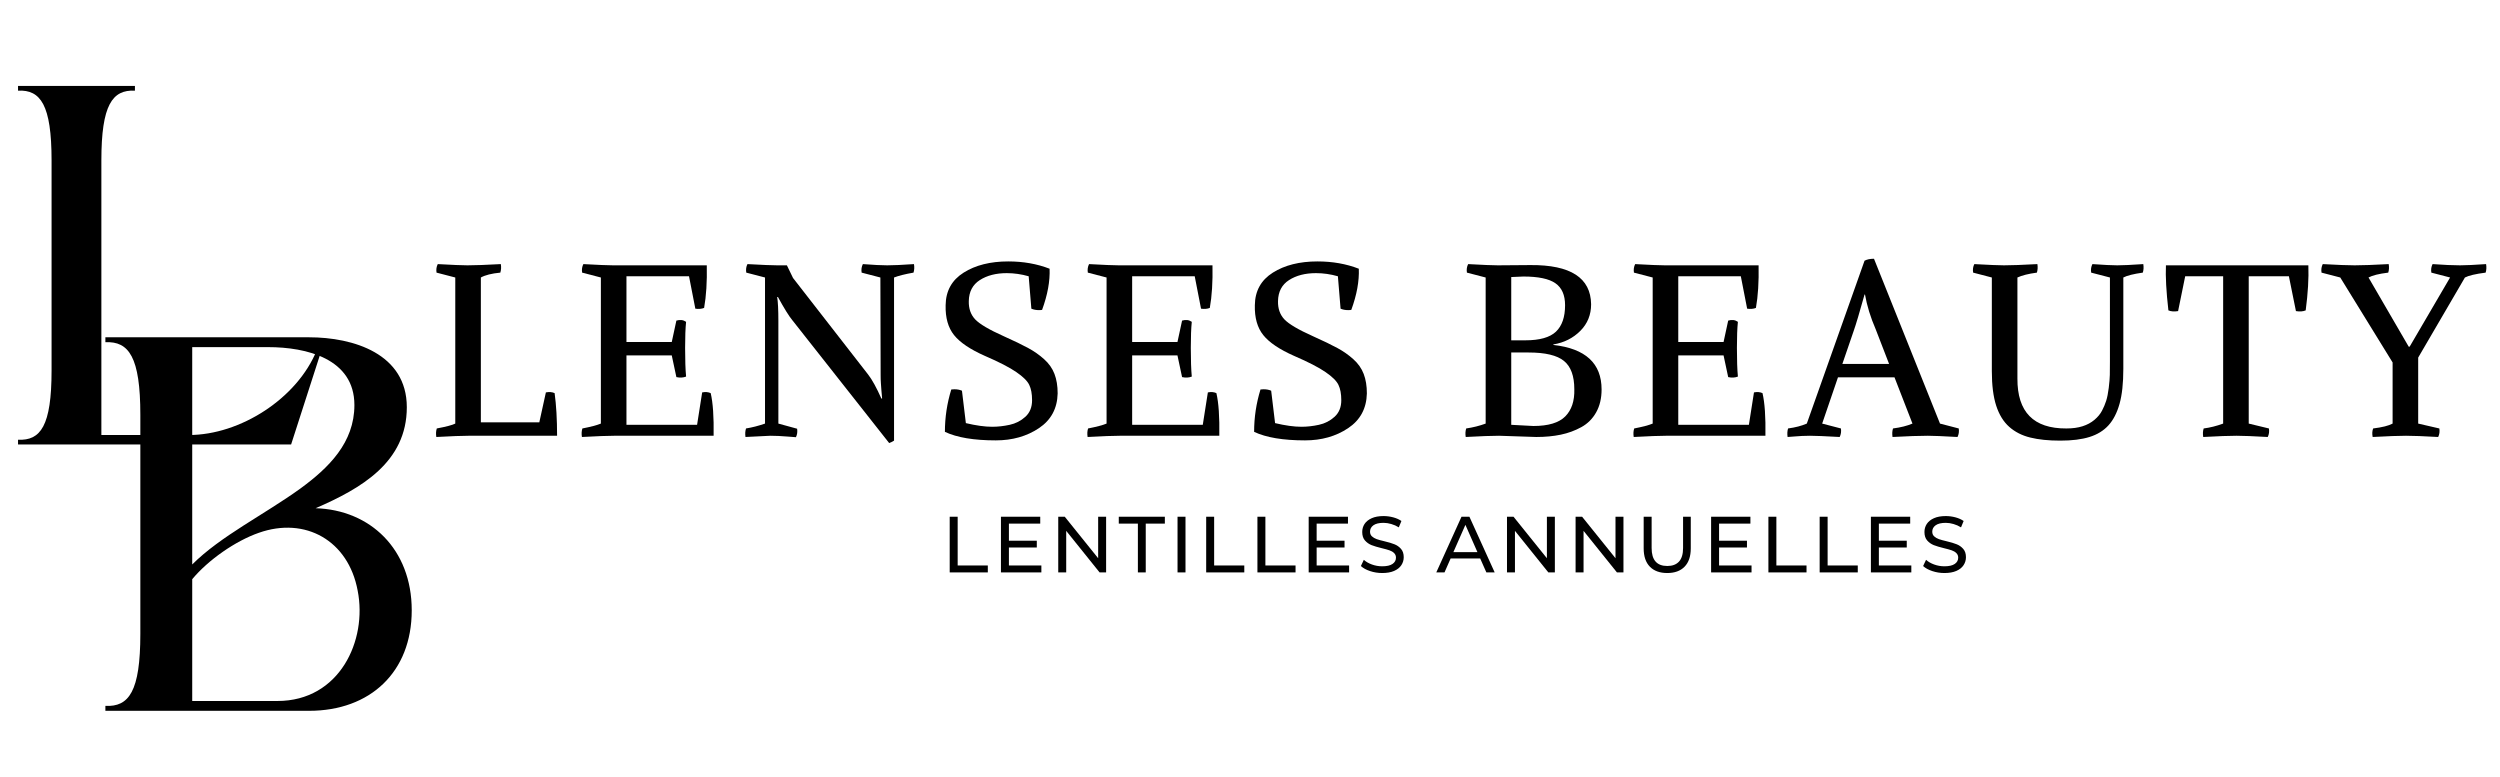
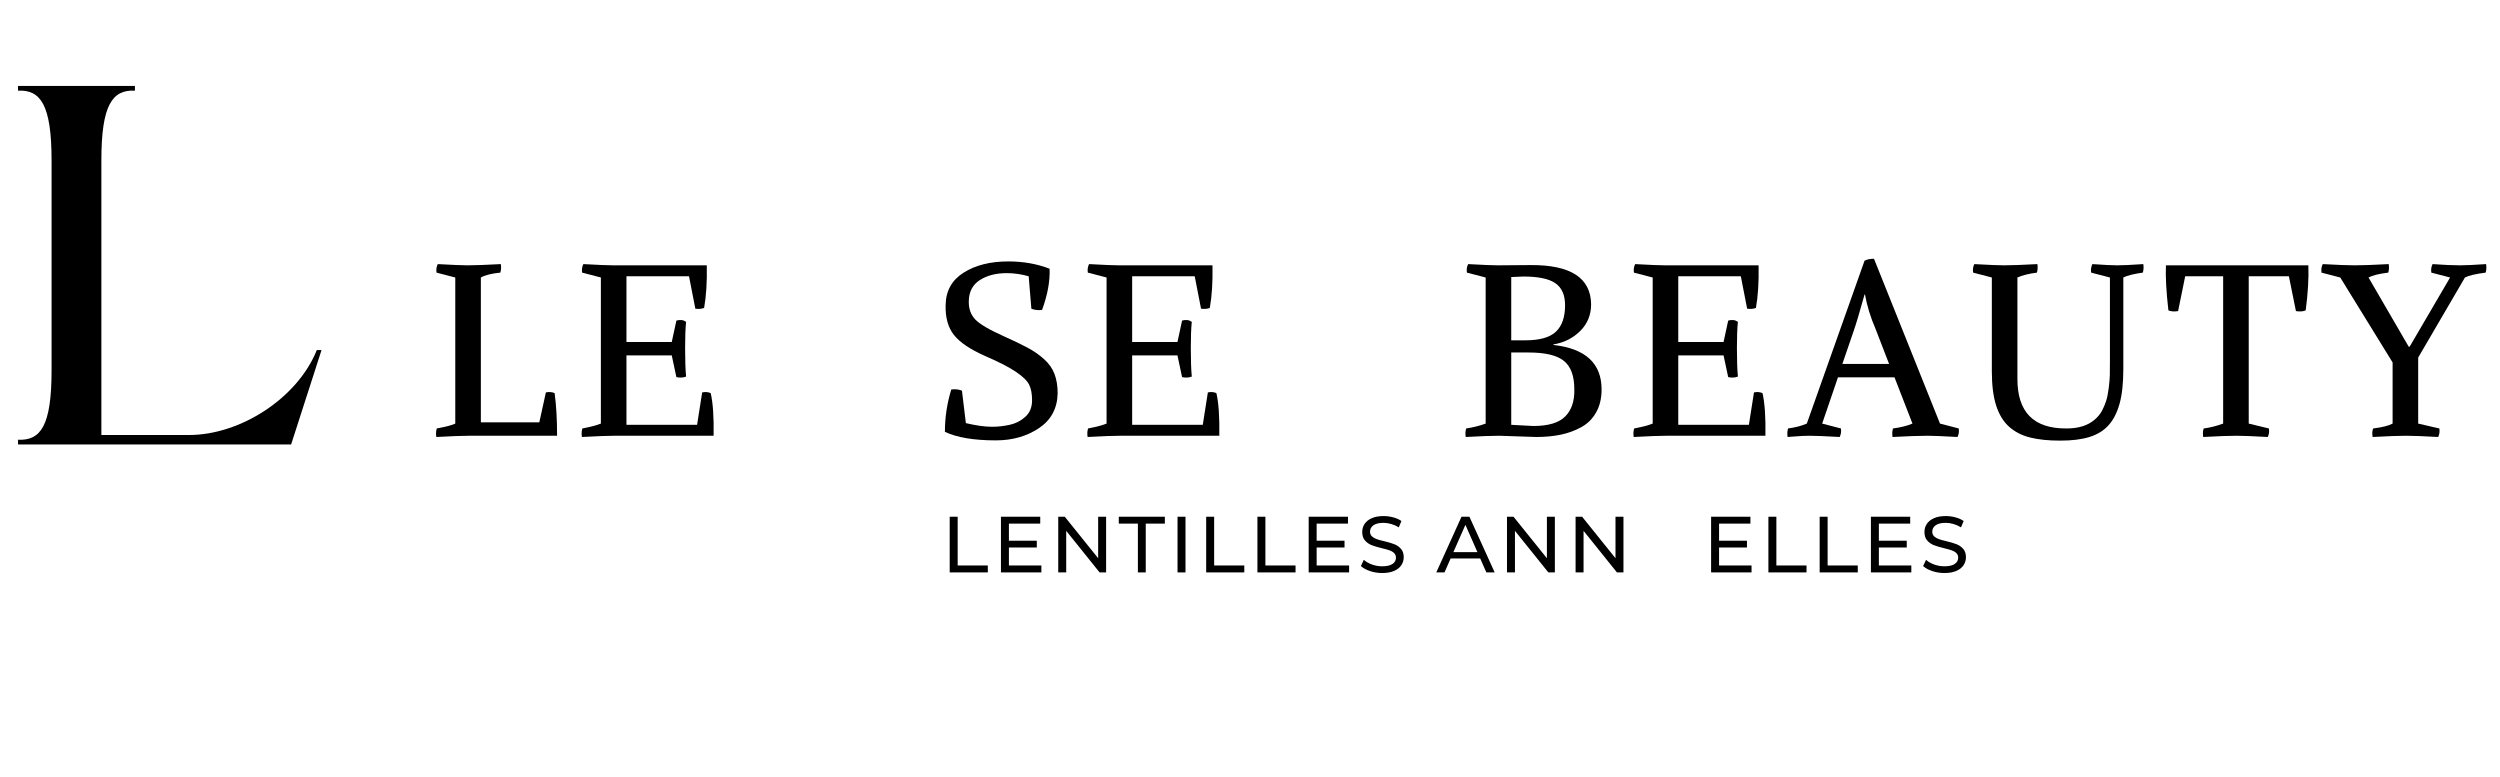
<svg xmlns="http://www.w3.org/2000/svg" width="1014" zoomAndPan="magnify" viewBox="0 0 760.5 236.25" height="315" preserveAspectRatio="xMidYMid meet" version="1.0">
  <defs>
    <g />
  </defs>
  <g fill="#000000" fill-opacity="1">
    <g transform="translate(32.059, 216.23)">
      <g>
-         <path d="M 0 0 L 61.961 0 C 80.566 0 93.191 -11.793 93.191 -30.566 C 93.191 -49.172 80.566 -61.129 63.953 -61.629 C 77.742 -67.609 91.695 -75.582 91.695 -92.359 C 91.695 -108.641 75.418 -113.625 61.961 -113.625 L 0 -113.625 L 0 -112.129 C 7.145 -112.461 10.633 -107.645 10.633 -90.035 L 10.633 -23.422 C 10.633 -5.812 7.145 -1.164 0 -1.496 Z M 26.414 -40.035 C 31.23 -45.848 39.535 -51.664 46.68 -54.152 C 60.797 -59.137 73.922 -51.828 76.746 -36.547 C 79.734 -21.43 71.266 -2.988 52.328 -2.988 L 26.414 -2.988 Z M 26.414 -110.633 L 49.504 -110.633 C 61.129 -110.633 75.75 -107.145 75.75 -93.023 C 75.75 -81.562 67.941 -73.922 59.305 -67.609 C 48.508 -59.801 35.051 -53.156 26.414 -44.52 Z M 26.414 -110.633 " />
-       </g>
+         </g>
    </g>
  </g>
  <g fill="#000000" fill-opacity="1">
    <g transform="translate(129.761, 132.557)">
      <g>
        <path d="M 16.516 -4.078 L 34.297 -4.078 L 36.297 -13.188 C 37.328 -13.383 38.211 -13.312 38.953 -12.969 C 39.453 -9.352 39.703 -5.031 39.703 0 L 12.812 0 C 10.832 0 7.551 0.125 2.969 0.375 C 2.812 -0.562 2.859 -1.426 3.109 -2.219 C 5.973 -2.758 7.848 -3.254 8.734 -3.703 L 8.734 -48.141 L 3.031 -49.625 C 2.883 -50.562 3.008 -51.426 3.406 -52.219 C 7.852 -51.969 10.863 -51.844 12.438 -51.844 C 14.664 -51.844 18.051 -51.969 22.594 -52.219 C 22.738 -51.281 22.688 -50.414 22.438 -49.625 C 19.82 -49.375 17.848 -48.879 16.516 -48.141 Z M 16.516 -4.078 " />
      </g>
    </g>
  </g>
  <g fill="#000000" fill-opacity="1">
    <g transform="translate(174.052, 132.557)">
      <g>
        <path d="M 30.297 -24.438 L 16.516 -24.438 L 16.516 -3.328 L 38 -3.328 L 39.547 -13.188 C 40.535 -13.383 41.398 -13.312 42.141 -12.969 C 42.828 -10.051 43.125 -5.727 43.031 0 L 12.812 0 C 10.832 0 7.551 0.125 2.969 0.375 C 2.812 -0.562 2.859 -1.426 3.109 -2.219 C 5.68 -2.719 7.555 -3.211 8.734 -3.703 L 8.734 -48.141 L 3.031 -49.625 C 2.883 -50.562 3.008 -51.426 3.406 -52.219 C 7.852 -51.969 10.863 -51.844 12.438 -51.844 L 40.953 -51.844 C 41.055 -46.812 40.785 -42.492 40.141 -38.891 C 39.398 -38.586 38.508 -38.508 37.469 -38.656 L 35.547 -48.516 L 16.516 -48.516 L 16.516 -28.516 L 30.297 -28.516 L 31.703 -35.031 C 32.836 -35.375 33.82 -35.25 34.656 -34.656 C 34.457 -32.727 34.359 -30.086 34.359 -26.734 C 34.359 -23.035 34.457 -20.125 34.656 -18 C 33.77 -17.656 32.785 -17.602 31.703 -17.844 Z M 30.297 -24.438 " />
      </g>
    </g>
  </g>
  <g fill="#000000" fill-opacity="1">
    <g transform="translate(224.046, 132.557)">
      <g>
-         <path d="M 43.766 -48.141 L 38.062 -49.625 C 37.914 -50.562 38.039 -51.426 38.438 -52.219 C 41.645 -51.969 44.113 -51.844 45.844 -51.844 C 47.719 -51.844 50.43 -51.969 53.984 -52.219 C 54.141 -51.281 54.094 -50.414 53.844 -49.625 C 51.281 -49.176 49.305 -48.68 47.922 -48.141 L 47.922 1.484 C 47.379 1.828 46.883 2.07 46.438 2.219 L 16.953 -35.188 C 15.973 -36.363 14.52 -38.707 12.594 -42.219 L 12.375 -42.219 C 12.613 -40.688 12.734 -38.266 12.734 -34.953 L 12.734 -3.703 L 18.438 -2.141 C 18.582 -1.203 18.461 -0.344 18.078 0.438 C 17.484 0.395 16.664 0.332 15.625 0.25 C 14.594 0.176 13.645 0.113 12.781 0.062 C 11.914 0.02 11.086 0 10.297 0 C 9.797 0 7.273 0.125 2.734 0.375 C 2.586 -0.562 2.641 -1.426 2.891 -2.219 C 4.766 -2.52 6.691 -3.016 8.672 -3.703 L 8.672 -48.141 L 2.969 -49.625 C 2.812 -50.562 2.93 -51.426 3.328 -52.219 C 7.773 -51.969 10.789 -51.844 12.375 -51.844 L 15.328 -51.844 L 17.188 -48 L 40.062 -18.594 C 41.25 -17.062 42.582 -14.641 44.062 -11.328 L 44.297 -11.328 C 44.191 -12.516 44.113 -13.406 44.062 -14 C 44.02 -14.594 43.973 -15.258 43.922 -16 C 43.867 -16.738 43.844 -17.551 43.844 -18.438 Z M 43.766 -48.141 " />
-       </g>
+         </g>
    </g>
  </g>
  <g fill="#000000" fill-opacity="1">
    <g transform="translate(283.816, 132.557)">
      <g>
        <path d="M 19.109 1.406 C 12.441 1.406 7.281 0.539 3.625 -1.188 C 3.625 -5.582 4.27 -9.879 5.562 -14.078 C 5.656 -14.078 5.801 -14.086 6 -14.109 C 6.195 -14.129 6.367 -14.141 6.516 -14.141 C 7.398 -14.141 8.164 -13.992 8.812 -13.703 L 10 -3.844 C 13.113 -3.102 15.781 -2.734 18 -2.734 C 19.727 -2.734 21.504 -2.93 23.328 -3.328 C 25.148 -3.723 26.738 -4.535 28.094 -5.766 C 29.457 -7.004 30.141 -8.688 30.141 -10.812 C 30.141 -12.738 29.852 -14.289 29.281 -15.469 C 28.719 -16.656 27.41 -17.953 25.359 -19.359 C 23.316 -20.773 20.125 -22.422 15.781 -24.297 C 11.332 -26.266 8.207 -28.375 6.406 -30.625 C 4.602 -32.875 3.75 -35.898 3.844 -39.703 C 3.895 -44.047 5.723 -47.352 9.328 -49.625 C 12.93 -51.895 17.453 -53.031 22.891 -53.031 C 27.473 -53.031 31.664 -52.289 35.469 -50.812 C 35.625 -47.051 34.863 -42.879 33.188 -38.297 C 32.988 -38.242 32.664 -38.219 32.219 -38.219 C 31.375 -38.219 30.609 -38.363 29.922 -38.656 L 29.109 -48.516 C 26.891 -49.148 24.664 -49.469 22.438 -49.469 C 19.176 -49.469 16.445 -48.766 14.25 -47.359 C 12.062 -45.953 10.941 -43.816 10.891 -40.953 C 10.836 -38.68 11.488 -36.828 12.844 -35.391 C 14.207 -33.961 17.086 -32.266 21.484 -30.297 C 24.691 -28.859 27.18 -27.656 28.953 -26.688 C 30.734 -25.727 32.352 -24.594 33.812 -23.281 C 35.27 -21.977 36.316 -20.488 36.953 -18.812 C 37.598 -17.133 37.922 -15.16 37.922 -12.891 C 37.816 -8.297 35.91 -4.766 32.203 -2.297 C 28.504 0.172 24.141 1.406 19.109 1.406 Z M 19.109 1.406 " />
      </g>
    </g>
  </g>
  <g fill="#000000" fill-opacity="1">
    <g transform="translate(327.885, 132.557)">
      <g>
        <path d="M 30.297 -24.438 L 16.516 -24.438 L 16.516 -3.328 L 38 -3.328 L 39.547 -13.188 C 40.535 -13.383 41.398 -13.312 42.141 -12.969 C 42.828 -10.051 43.125 -5.727 43.031 0 L 12.812 0 C 10.832 0 7.551 0.125 2.969 0.375 C 2.812 -0.562 2.859 -1.426 3.109 -2.219 C 5.68 -2.719 7.555 -3.211 8.734 -3.703 L 8.734 -48.141 L 3.031 -49.625 C 2.883 -50.562 3.008 -51.426 3.406 -52.219 C 7.852 -51.969 10.863 -51.844 12.438 -51.844 L 40.953 -51.844 C 41.055 -46.812 40.785 -42.492 40.141 -38.891 C 39.398 -38.586 38.508 -38.508 37.469 -38.656 L 35.547 -48.516 L 16.516 -48.516 L 16.516 -28.516 L 30.297 -28.516 L 31.703 -35.031 C 32.836 -35.375 33.82 -35.25 34.656 -34.656 C 34.457 -32.727 34.359 -30.086 34.359 -26.734 C 34.359 -23.035 34.457 -20.125 34.656 -18 C 33.77 -17.656 32.785 -17.602 31.703 -17.844 Z M 30.297 -24.438 " />
      </g>
    </g>
  </g>
  <g fill="#000000" fill-opacity="1">
    <g transform="translate(377.879, 132.557)">
      <g>
-         <path d="M 19.109 1.406 C 12.441 1.406 7.281 0.539 3.625 -1.188 C 3.625 -5.582 4.27 -9.879 5.562 -14.078 C 5.656 -14.078 5.801 -14.086 6 -14.109 C 6.195 -14.129 6.367 -14.141 6.516 -14.141 C 7.398 -14.141 8.164 -13.992 8.812 -13.703 L 10 -3.844 C 13.113 -3.102 15.781 -2.734 18 -2.734 C 19.727 -2.734 21.504 -2.93 23.328 -3.328 C 25.148 -3.723 26.738 -4.535 28.094 -5.766 C 29.457 -7.004 30.141 -8.688 30.141 -10.812 C 30.141 -12.738 29.852 -14.289 29.281 -15.469 C 28.719 -16.656 27.41 -17.953 25.359 -19.359 C 23.316 -20.773 20.125 -22.422 15.781 -24.297 C 11.332 -26.266 8.207 -28.375 6.406 -30.625 C 4.602 -32.875 3.75 -35.898 3.844 -39.703 C 3.895 -44.047 5.723 -47.352 9.328 -49.625 C 12.93 -51.895 17.453 -53.031 22.891 -53.031 C 27.473 -53.031 31.664 -52.289 35.469 -50.812 C 35.625 -47.051 34.863 -42.879 33.188 -38.297 C 32.988 -38.242 32.664 -38.219 32.219 -38.219 C 31.375 -38.219 30.609 -38.363 29.922 -38.656 L 29.109 -48.516 C 26.891 -49.148 24.664 -49.469 22.438 -49.469 C 19.176 -49.469 16.445 -48.766 14.25 -47.359 C 12.062 -45.953 10.941 -43.816 10.891 -40.953 C 10.836 -38.68 11.488 -36.828 12.844 -35.391 C 14.207 -33.961 17.086 -32.266 21.484 -30.297 C 24.691 -28.859 27.18 -27.656 28.953 -26.688 C 30.734 -25.727 32.352 -24.594 33.812 -23.281 C 35.27 -21.977 36.316 -20.488 36.953 -18.812 C 37.598 -17.133 37.922 -15.16 37.922 -12.891 C 37.816 -8.297 35.91 -4.766 32.203 -2.297 C 28.504 0.172 24.141 1.406 19.109 1.406 Z M 19.109 1.406 " />
-       </g>
+         </g>
    </g>
  </g>
  <g fill="#000000" fill-opacity="1">
    <g transform="translate(421.947, 132.557)">
      <g />
    </g>
  </g>
  <g fill="#000000" fill-opacity="1">
    <g transform="translate(443.204, 132.557)">
      <g>
        <path d="M 24.141 0.375 L 12.812 0 C 10.633 0 7.254 0.125 2.672 0.375 C 2.516 -0.562 2.562 -1.426 2.812 -2.219 C 4.883 -2.52 6.859 -3.016 8.734 -3.703 L 8.734 -48.141 L 3.031 -49.625 C 2.883 -50.562 3.008 -51.426 3.406 -52.219 C 7.852 -51.969 10.863 -51.844 12.438 -51.844 L 22.359 -51.922 C 34.555 -52.016 40.707 -48.039 40.812 -40 C 40.812 -36.789 39.711 -34.086 37.516 -31.891 C 35.316 -29.691 32.586 -28.32 29.328 -27.781 L 29.328 -27.625 C 39.109 -26.539 44 -22.023 44 -14.078 C 44 -11.41 43.453 -9.098 42.359 -7.141 C 41.273 -5.191 39.77 -3.688 37.844 -2.625 C 35.914 -1.562 33.828 -0.797 31.578 -0.328 C 29.336 0.141 26.859 0.375 24.141 0.375 Z M 16.516 -3.328 L 23.25 -2.969 C 27.789 -2.969 31.023 -3.941 32.953 -5.891 C 34.879 -7.836 35.797 -10.586 35.703 -14.141 C 35.703 -18.191 34.648 -21.066 32.547 -22.766 C 30.453 -24.473 26.863 -25.328 21.781 -25.328 L 16.516 -25.328 Z M 16.516 -29.031 L 20.812 -29.031 C 25.156 -29.031 28.254 -29.906 30.109 -31.656 C 31.961 -33.414 32.891 -36.098 32.891 -39.703 C 32.891 -42.805 31.91 -45.035 29.953 -46.391 C 28.004 -47.754 24.758 -48.438 20.219 -48.438 C 19.531 -48.438 18.297 -48.383 16.516 -48.281 Z M 16.516 -29.031 " />
      </g>
    </g>
  </g>
  <g fill="#000000" fill-opacity="1">
    <g transform="translate(494.012, 132.557)">
      <g>
        <path d="M 30.297 -24.438 L 16.516 -24.438 L 16.516 -3.328 L 38 -3.328 L 39.547 -13.188 C 40.535 -13.383 41.398 -13.312 42.141 -12.969 C 42.828 -10.051 43.125 -5.727 43.031 0 L 12.812 0 C 10.832 0 7.551 0.125 2.969 0.375 C 2.812 -0.562 2.859 -1.426 3.109 -2.219 C 5.68 -2.719 7.555 -3.211 8.734 -3.703 L 8.734 -48.141 L 3.031 -49.625 C 2.883 -50.562 3.008 -51.426 3.406 -52.219 C 7.852 -51.969 10.863 -51.844 12.438 -51.844 L 40.953 -51.844 C 41.055 -46.812 40.785 -42.492 40.141 -38.891 C 39.398 -38.586 38.508 -38.508 37.469 -38.656 L 35.547 -48.516 L 16.516 -48.516 L 16.516 -28.516 L 30.297 -28.516 L 31.703 -35.031 C 32.836 -35.375 33.82 -35.25 34.656 -34.656 C 34.457 -32.727 34.359 -30.086 34.359 -26.734 C 34.359 -23.035 34.457 -20.125 34.656 -18 C 33.77 -17.656 32.785 -17.602 31.703 -17.844 Z M 30.297 -24.438 " />
      </g>
    </g>
  </g>
  <g fill="#000000" fill-opacity="1">
    <g transform="translate(544.006, 132.557)">
      <g>
        <path d="M 32.297 -17.781 L 15.109 -17.781 L 10.297 -3.703 L 16 -2.219 C 16.145 -1.281 16.02 -0.414 15.625 0.375 C 11.188 0.125 8.176 0 6.594 0 C 5.75 0 4.93 0.02 4.141 0.062 C 3.359 0.113 2.594 0.164 1.844 0.219 C 1.102 0.27 0.414 0.32 -0.219 0.375 C -0.363 -0.562 -0.316 -1.426 -0.078 -2.219 C 2.148 -2.52 4.051 -3.016 5.625 -3.703 L 23.188 -53.25 C 23.926 -53.645 24.883 -53.844 26.062 -53.844 L 46.141 -3.703 L 51.844 -2.219 C 51.988 -1.281 51.863 -0.414 51.469 0.375 C 47.031 0.125 44.02 0 42.438 0 C 39.875 0 36.297 0.125 31.703 0.375 C 31.555 -0.562 31.602 -1.426 31.844 -2.219 C 34.164 -2.52 36.141 -3.016 37.766 -3.703 Z M 23.328 -42.953 L 23.188 -42.953 C 21.656 -37.473 20.566 -33.82 19.922 -32 L 16.438 -21.844 L 30.656 -21.844 L 26.594 -32.359 C 25.008 -36.016 23.922 -39.547 23.328 -42.953 Z M 23.328 -42.953 " />
      </g>
    </g>
  </g>
  <g fill="#000000" fill-opacity="1">
    <g transform="translate(598.37, 132.557)">
      <g>
        <path d="M 47.547 -48.141 L 47.547 -20.375 C 47.547 -15.977 47.16 -12.422 46.391 -9.703 C 45.629 -6.984 44.508 -4.805 43.031 -3.172 C 41.551 -1.547 39.625 -0.363 37.25 0.375 C 34.883 1.113 31.922 1.484 28.359 1.484 C 24.805 1.484 21.77 1.172 19.25 0.547 C 16.738 -0.066 14.602 -1.148 12.844 -2.703 C 11.094 -4.254 9.77 -6.398 8.875 -9.141 C 7.988 -11.879 7.547 -15.375 7.547 -19.625 L 7.547 -48.141 L 1.859 -49.625 C 1.703 -50.562 1.82 -51.426 2.219 -52.219 C 6.664 -51.969 9.676 -51.844 11.25 -51.844 C 13.477 -51.844 16.863 -51.969 21.406 -52.219 C 21.551 -51.281 21.5 -50.414 21.25 -49.625 C 18.688 -49.281 16.711 -48.785 15.328 -48.141 L 15.328 -17.406 C 15.273 -7.227 20.238 -2.164 30.219 -2.219 C 32.094 -2.219 33.734 -2.441 35.141 -2.891 C 36.547 -3.336 37.754 -3.988 38.766 -4.844 C 39.785 -5.707 40.551 -6.633 41.062 -7.625 C 41.582 -8.613 42.004 -9.613 42.328 -10.625 C 42.648 -11.633 42.91 -12.941 43.109 -14.547 C 43.305 -16.148 43.414 -17.473 43.438 -18.516 C 43.457 -19.555 43.469 -20.914 43.469 -22.594 L 43.469 -48.141 L 37.766 -49.625 C 37.617 -50.562 37.742 -51.426 38.141 -52.219 C 41.598 -51.969 44.117 -51.844 45.703 -51.844 C 47.379 -51.844 50.02 -51.969 53.625 -52.219 C 53.77 -51.227 53.719 -50.363 53.469 -49.625 C 50.656 -49.227 48.68 -48.734 47.547 -48.141 Z M 47.547 -48.141 " />
      </g>
    </g>
  </g>
  <g fill="#000000" fill-opacity="1">
    <g transform="translate(657.251, 132.557)">
      <g>
        <path d="M 19.031 -3.703 L 19.031 -48.516 L 7.484 -48.516 L 5.328 -37.922 C 4.148 -37.723 3.164 -37.797 2.375 -38.141 C 1.727 -43.816 1.477 -48.383 1.625 -51.844 L 44.953 -51.844 C 45.098 -47.895 44.828 -43.328 44.141 -38.141 C 43.348 -37.797 42.359 -37.723 41.172 -37.922 L 39.031 -48.516 L 26.812 -48.516 L 26.812 -3.703 L 32.953 -2.219 C 33.109 -1.281 32.988 -0.414 32.594 0.375 C 28.145 0.125 24.984 0 23.109 0 C 20.891 0 17.508 0.125 12.969 0.375 C 12.812 -0.613 12.859 -1.477 13.109 -2.219 C 15.035 -2.469 17.008 -2.961 19.031 -3.703 Z M 19.031 -3.703 " />
      </g>
    </g>
  </g>
  <g fill="#000000" fill-opacity="1">
    <g transform="translate(707.097, 132.557)">
      <g>
        <path d="M 28.516 -23.781 L 28.516 -3.703 L 34.953 -2.219 C 35.109 -1.281 34.988 -0.414 34.594 0.375 C 30.145 0.125 26.883 0 24.812 0 C 22.633 0 19.254 0.125 14.672 0.375 C 14.473 -0.562 14.52 -1.426 14.812 -2.219 C 17.57 -2.562 19.547 -3.055 20.734 -3.703 L 20.734 -22.297 L 4.812 -48.141 L -0.891 -49.625 C -1.035 -50.562 -0.91 -51.426 -0.516 -52.219 C 3.922 -51.969 7.156 -51.844 9.188 -51.844 C 11.508 -51.844 14.961 -51.969 19.547 -52.219 C 19.703 -51.281 19.656 -50.414 19.406 -49.625 C 16.594 -49.281 14.594 -48.785 13.406 -48.141 L 25.625 -27.109 L 25.922 -27.109 L 38.219 -48.141 L 32.516 -49.625 C 32.367 -50.562 32.492 -51.426 32.891 -52.219 C 36.336 -51.969 39.125 -51.844 41.25 -51.844 C 42.926 -51.844 45.566 -51.969 49.172 -52.219 C 49.328 -51.281 49.281 -50.414 49.031 -49.625 C 45.969 -49.227 43.867 -48.734 42.734 -48.141 Z M 28.516 -23.781 " />
      </g>
    </g>
  </g>
  <g fill="#000000" fill-opacity="1">
    <g transform="translate(5.485, 135.201)">
      <g>
        <path d="M 25.352 -86.422 C 25.352 -103.324 28.703 -107.949 35.559 -107.629 L 35.559 -109.066 L 0 -109.066 L 0 -107.629 C 6.855 -107.949 10.203 -103.324 10.203 -86.422 L 10.203 -22.484 C 10.203 -5.582 6.855 -1.117 0 -1.434 L 0 0 L 83.074 0 L 92.324 -28.703 L 90.887 -28.703 C 84.988 -14.031 67.605 -2.871 51.98 -2.871 L 25.352 -2.871 Z M 25.352 -86.422 " />
      </g>
    </g>
  </g>
  <g fill="#000000" fill-opacity="1">
    <g transform="translate(286.352, 174.127)">
      <g>
        <path d="M 2.547 -16.938 L 4.969 -16.938 L 4.969 -2.109 L 14.141 -2.109 L 14.141 0 L 2.547 0 Z M 2.547 -16.938 " />
      </g>
    </g>
  </g>
  <g fill="#000000" fill-opacity="1">
    <g transform="translate(301.941, 174.127)">
      <g>
        <path d="M 14.844 -2.109 L 14.844 0 L 2.547 0 L 2.547 -16.938 L 14.5 -16.938 L 14.5 -14.844 L 4.969 -14.844 L 4.969 -9.641 L 13.453 -9.641 L 13.453 -7.578 L 4.969 -7.578 L 4.969 -2.109 Z M 14.844 -2.109 " />
      </g>
    </g>
  </g>
  <g fill="#000000" fill-opacity="1">
    <g transform="translate(319.371, 174.127)">
      <g>
        <path d="M 17.109 -16.938 L 17.109 0 L 15.125 0 L 4.969 -12.641 L 4.969 0 L 2.547 0 L 2.547 -16.938 L 4.531 -16.938 L 14.688 -4.312 L 14.688 -16.938 Z M 17.109 -16.938 " />
      </g>
    </g>
  </g>
  <g fill="#000000" fill-opacity="1">
    <g transform="translate(340.238, 174.127)">
      <g>
        <path d="M 5.906 -14.844 L 0.094 -14.844 L 0.094 -16.938 L 14.109 -16.938 L 14.109 -14.844 L 8.297 -14.844 L 8.297 0 L 5.906 0 Z M 5.906 -14.844 " />
      </g>
    </g>
  </g>
  <g fill="#000000" fill-opacity="1">
    <g transform="translate(355.659, 174.127)">
      <g>
        <path d="M 2.547 -16.938 L 4.969 -16.938 L 4.969 0 L 2.547 0 Z M 2.547 -16.938 " />
      </g>
    </g>
  </g>
  <g fill="#000000" fill-opacity="1">
    <g transform="translate(364.374, 174.127)">
      <g>
        <path d="M 2.547 -16.938 L 4.969 -16.938 L 4.969 -2.109 L 14.141 -2.109 L 14.141 0 L 2.547 0 Z M 2.547 -16.938 " />
      </g>
    </g>
  </g>
  <g fill="#000000" fill-opacity="1">
    <g transform="translate(379.963, 174.127)">
      <g>
        <path d="M 2.547 -16.938 L 4.969 -16.938 L 4.969 -2.109 L 14.141 -2.109 L 14.141 0 L 2.547 0 Z M 2.547 -16.938 " />
      </g>
    </g>
  </g>
  <g fill="#000000" fill-opacity="1">
    <g transform="translate(395.553, 174.127)">
      <g>
        <path d="M 14.844 -2.109 L 14.844 0 L 2.547 0 L 2.547 -16.938 L 14.5 -16.938 L 14.5 -14.844 L 4.969 -14.844 L 4.969 -9.641 L 13.453 -9.641 L 13.453 -7.578 L 4.969 -7.578 L 4.969 -2.109 Z M 14.844 -2.109 " />
      </g>
    </g>
  </g>
  <g fill="#000000" fill-opacity="1">
    <g transform="translate(412.983, 174.127)">
      <g>
        <path d="M 7.484 0.188 C 6.203 0.188 4.969 -0.008 3.781 -0.406 C 2.602 -0.801 1.676 -1.312 1 -1.938 L 1.891 -3.828 C 2.535 -3.242 3.359 -2.77 4.359 -2.406 C 5.367 -2.039 6.41 -1.859 7.484 -1.859 C 8.879 -1.859 9.926 -2.098 10.625 -2.578 C 11.32 -3.055 11.672 -3.691 11.672 -4.484 C 11.672 -5.055 11.477 -5.523 11.094 -5.891 C 10.719 -6.254 10.25 -6.531 9.688 -6.719 C 9.133 -6.914 8.348 -7.133 7.328 -7.375 C 6.055 -7.688 5.031 -7.992 4.25 -8.297 C 3.469 -8.609 2.797 -9.082 2.234 -9.719 C 1.68 -10.352 1.406 -11.211 1.406 -12.297 C 1.406 -13.203 1.641 -14.016 2.109 -14.734 C 2.586 -15.461 3.312 -16.047 4.281 -16.484 C 5.25 -16.922 6.453 -17.141 7.891 -17.141 C 8.891 -17.141 9.875 -17.008 10.844 -16.75 C 11.812 -16.488 12.641 -16.117 13.328 -15.641 L 12.531 -13.703 C 11.82 -14.148 11.062 -14.488 10.25 -14.719 C 9.445 -14.957 8.66 -15.078 7.891 -15.078 C 6.516 -15.078 5.484 -14.828 4.797 -14.328 C 4.117 -13.828 3.781 -13.18 3.781 -12.391 C 3.781 -11.805 3.973 -11.332 4.359 -10.969 C 4.742 -10.613 5.223 -10.332 5.797 -10.125 C 6.367 -9.926 7.145 -9.711 8.125 -9.484 C 9.406 -9.18 10.43 -8.875 11.203 -8.562 C 11.984 -8.258 12.648 -7.789 13.203 -7.156 C 13.754 -6.531 14.031 -5.688 14.031 -4.625 C 14.031 -3.738 13.785 -2.926 13.297 -2.188 C 12.816 -1.457 12.086 -0.879 11.109 -0.453 C 10.129 -0.023 8.922 0.188 7.484 0.188 Z M 7.484 0.188 " />
      </g>
    </g>
  </g>
  <g fill="#000000" fill-opacity="1">
    <g transform="translate(429.227, 174.127)">
      <g />
    </g>
  </g>
  <g fill="#000000" fill-opacity="1">
    <g transform="translate(436.949, 174.127)">
      <g>
        <path d="M 13.328 -4.234 L 4.328 -4.234 L 2.469 0 L -0.031 0 L 7.641 -16.938 L 10.047 -16.938 L 17.734 0 L 15.203 0 Z M 12.484 -6.172 L 8.828 -14.469 L 5.172 -6.172 Z M 12.484 -6.172 " />
      </g>
    </g>
  </g>
  <g fill="#000000" fill-opacity="1">
    <g transform="translate(455.88, 174.127)">
      <g>
        <path d="M 17.109 -16.938 L 17.109 0 L 15.125 0 L 4.969 -12.641 L 4.969 0 L 2.547 0 L 2.547 -16.938 L 4.531 -16.938 L 14.688 -4.312 L 14.688 -16.938 Z M 17.109 -16.938 " />
      </g>
    </g>
  </g>
  <g fill="#000000" fill-opacity="1">
    <g transform="translate(476.747, 174.127)">
      <g>
        <path d="M 17.109 -16.938 L 17.109 0 L 15.125 0 L 4.969 -12.641 L 4.969 0 L 2.547 0 L 2.547 -16.938 L 4.531 -16.938 L 14.688 -4.312 L 14.688 -16.938 Z M 17.109 -16.938 " />
      </g>
    </g>
  </g>
  <g fill="#000000" fill-opacity="1">
    <g transform="translate(497.614, 174.127)">
      <g>
-         <path d="M 9.562 0.188 C 7.301 0.188 5.539 -0.453 4.281 -1.734 C 3.02 -3.023 2.391 -4.883 2.391 -7.312 L 2.391 -16.938 L 4.812 -16.938 L 4.812 -7.406 C 4.812 -3.77 6.398 -1.953 9.578 -1.953 C 11.129 -1.953 12.316 -2.398 13.141 -3.297 C 13.961 -4.191 14.375 -5.562 14.375 -7.406 L 14.375 -16.938 L 16.719 -16.938 L 16.719 -7.312 C 16.719 -4.875 16.086 -3.016 14.828 -1.734 C 13.578 -0.453 11.82 0.188 9.562 0.188 Z M 9.562 0.188 " />
-       </g>
+         </g>
    </g>
  </g>
  <g fill="#000000" fill-opacity="1">
    <g transform="translate(517.973, 174.127)">
      <g>
        <path d="M 14.844 -2.109 L 14.844 0 L 2.547 0 L 2.547 -16.938 L 14.5 -16.938 L 14.5 -14.844 L 4.969 -14.844 L 4.969 -9.641 L 13.453 -9.641 L 13.453 -7.578 L 4.969 -7.578 L 4.969 -2.109 Z M 14.844 -2.109 " />
      </g>
    </g>
  </g>
  <g fill="#000000" fill-opacity="1">
    <g transform="translate(535.402, 174.127)">
      <g>
        <path d="M 2.547 -16.938 L 4.969 -16.938 L 4.969 -2.109 L 14.141 -2.109 L 14.141 0 L 2.547 0 Z M 2.547 -16.938 " />
      </g>
    </g>
  </g>
  <g fill="#000000" fill-opacity="1">
    <g transform="translate(550.992, 174.127)">
      <g>
        <path d="M 2.547 -16.938 L 4.969 -16.938 L 4.969 -2.109 L 14.141 -2.109 L 14.141 0 L 2.547 0 Z M 2.547 -16.938 " />
      </g>
    </g>
  </g>
  <g fill="#000000" fill-opacity="1">
    <g transform="translate(566.582, 174.127)">
      <g>
        <path d="M 14.844 -2.109 L 14.844 0 L 2.547 0 L 2.547 -16.938 L 14.5 -16.938 L 14.5 -14.844 L 4.969 -14.844 L 4.969 -9.641 L 13.453 -9.641 L 13.453 -7.578 L 4.969 -7.578 L 4.969 -2.109 Z M 14.844 -2.109 " />
      </g>
    </g>
  </g>
  <g fill="#000000" fill-opacity="1">
    <g transform="translate(584.012, 174.127)">
      <g>
        <path d="M 7.484 0.188 C 6.203 0.188 4.969 -0.008 3.781 -0.406 C 2.602 -0.801 1.676 -1.312 1 -1.938 L 1.891 -3.828 C 2.535 -3.242 3.359 -2.77 4.359 -2.406 C 5.367 -2.039 6.41 -1.859 7.484 -1.859 C 8.879 -1.859 9.926 -2.098 10.625 -2.578 C 11.32 -3.055 11.672 -3.691 11.672 -4.484 C 11.672 -5.055 11.477 -5.523 11.094 -5.891 C 10.719 -6.254 10.25 -6.531 9.688 -6.719 C 9.133 -6.914 8.348 -7.133 7.328 -7.375 C 6.055 -7.688 5.031 -7.992 4.25 -8.297 C 3.469 -8.609 2.797 -9.082 2.234 -9.719 C 1.68 -10.352 1.406 -11.211 1.406 -12.297 C 1.406 -13.203 1.641 -14.016 2.109 -14.734 C 2.586 -15.461 3.312 -16.047 4.281 -16.484 C 5.25 -16.922 6.453 -17.141 7.891 -17.141 C 8.891 -17.141 9.875 -17.008 10.844 -16.75 C 11.812 -16.488 12.641 -16.117 13.328 -15.641 L 12.531 -13.703 C 11.82 -14.148 11.062 -14.488 10.25 -14.719 C 9.445 -14.957 8.66 -15.078 7.891 -15.078 C 6.516 -15.078 5.484 -14.828 4.797 -14.328 C 4.117 -13.828 3.781 -13.18 3.781 -12.391 C 3.781 -11.805 3.973 -11.332 4.359 -10.969 C 4.742 -10.613 5.223 -10.332 5.797 -10.125 C 6.367 -9.926 7.145 -9.711 8.125 -9.484 C 9.406 -9.18 10.43 -8.875 11.203 -8.562 C 11.984 -8.258 12.648 -7.789 13.203 -7.156 C 13.754 -6.531 14.031 -5.688 14.031 -4.625 C 14.031 -3.738 13.785 -2.926 13.297 -2.188 C 12.816 -1.457 12.086 -0.879 11.109 -0.453 C 10.129 -0.023 8.922 0.188 7.484 0.188 Z M 7.484 0.188 " />
      </g>
    </g>
  </g>
</svg>